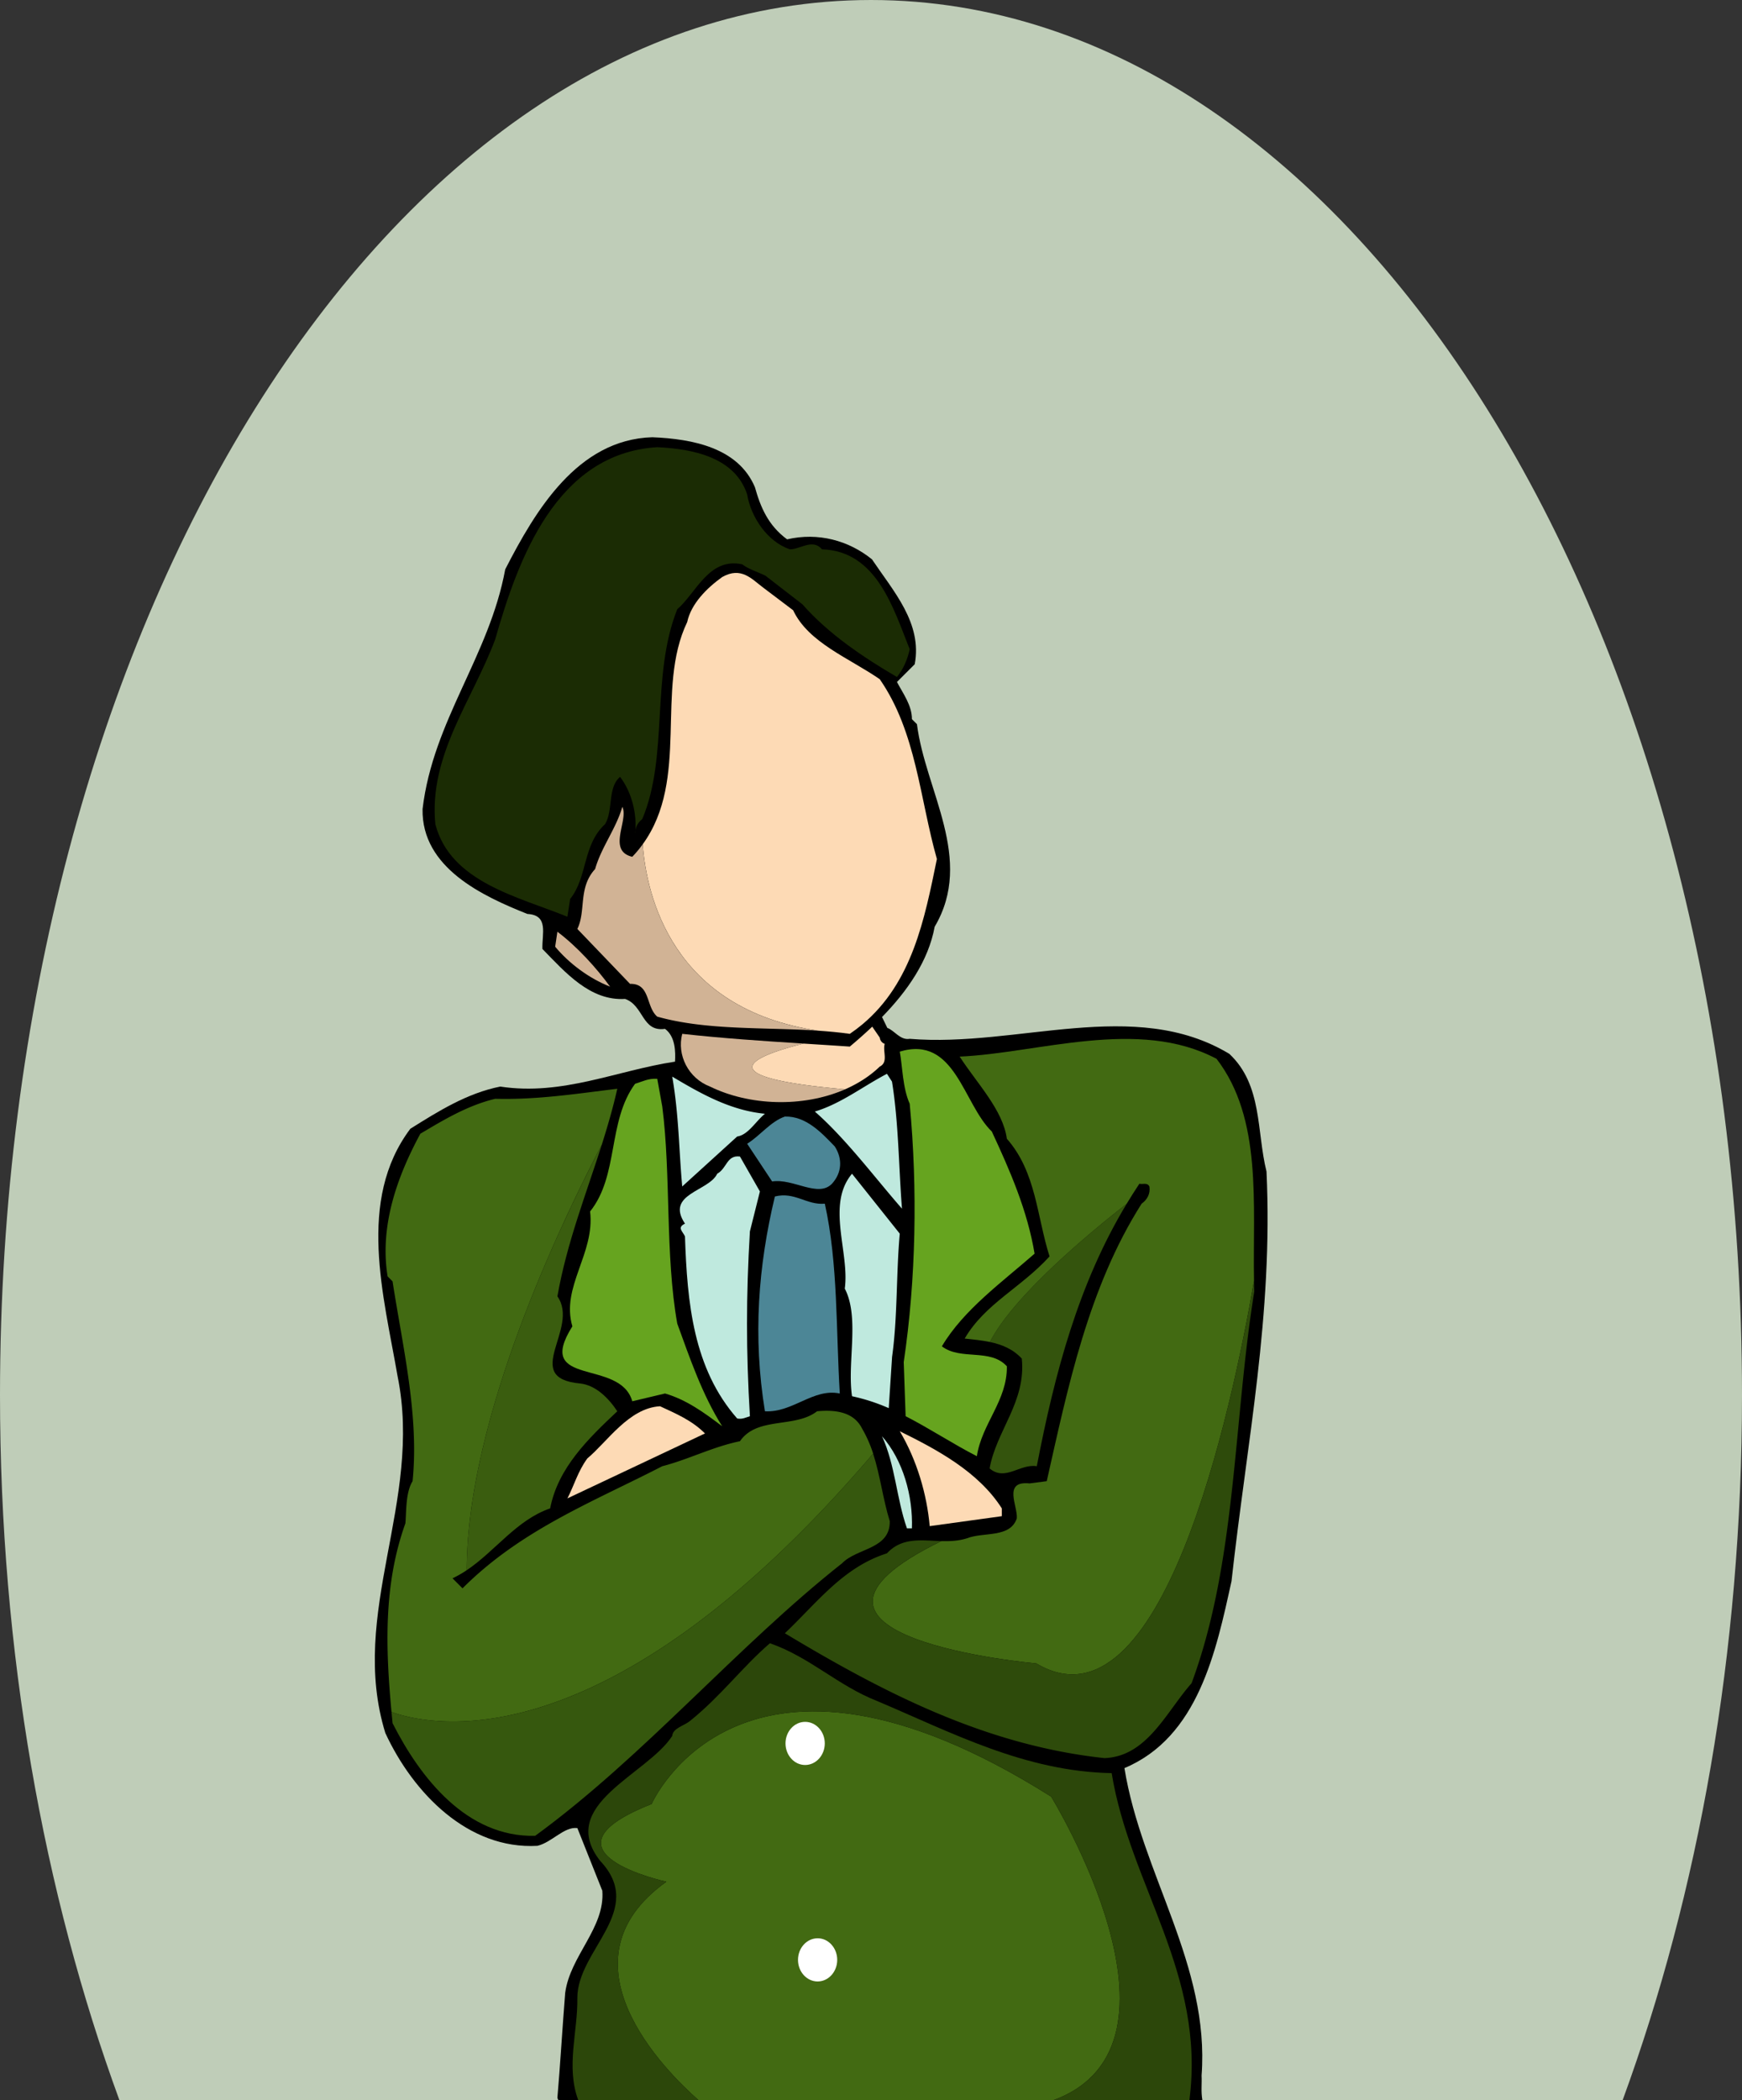
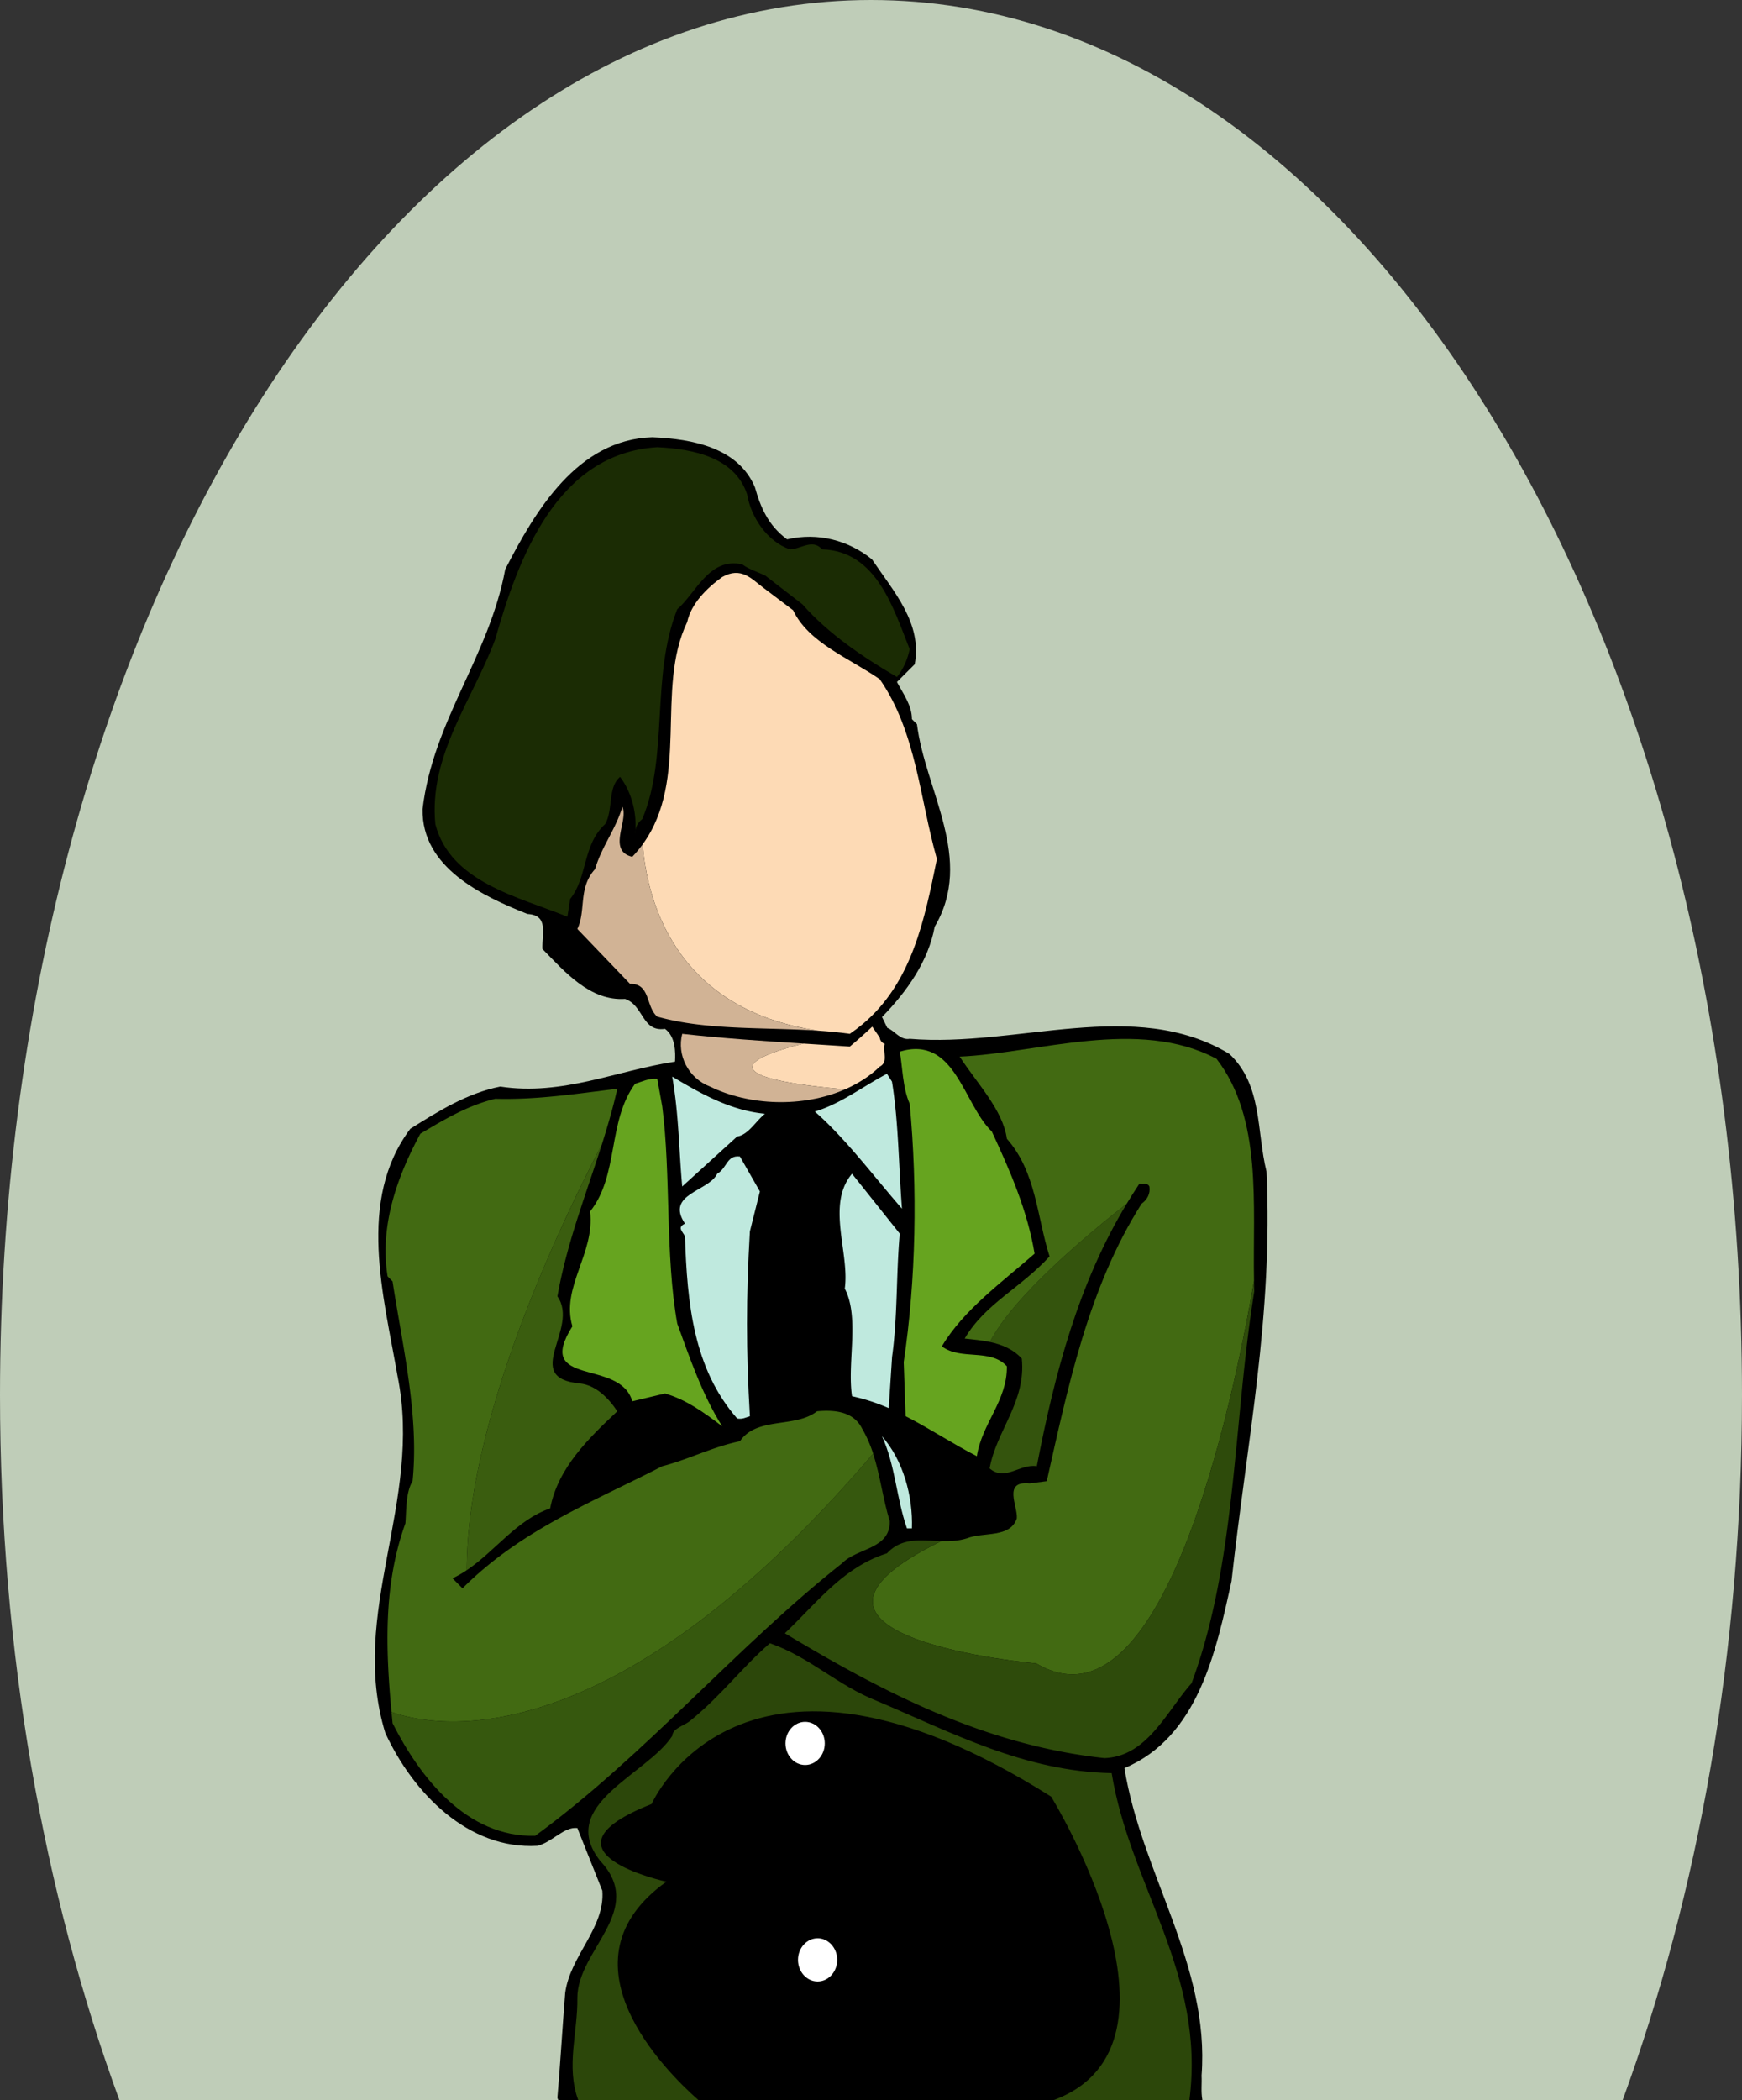
<svg xmlns="http://www.w3.org/2000/svg" width="128.598" height="154.988">
  <rect width="100%" height="100%" fill="#333333" stroke="none" />
  <path fill="#bfcdb8" d="M119.79 154.988c5.593-15.27 8.808-33.043 8.808-52.023C128.598 46.102 99.812 0 64.3 0 28.789 0 0 46.102 0 102.965c0 18.98 3.219 36.754 8.812 52.023H119.79" />
  <path d="M28.45 127.91c2.05 4.426 6.105 8.606 11.222 8.317 1.066-.247 1.969-1.434 2.95-1.309l1.843 4.625c.207 2.746-2.375 4.793-2.742 7.539-.207 2.578-.371 5.406-.575 7.742.016.063.04.106.063.164h47.55c-.113-.64-.027-1.199-.058-1.804.613-8.149-4.426-14.868-5.695-22.692 5.449-2.293 6.762-8.601 7.906-13.804 1.148-10.403 3.074-19.579 2.582-30.227-.738-2.95-.289-6.39-2.746-8.684-7.004-4.218-15.645-.453-23.594-1.109-.703.125-1.136-.629-1.652-.805l-.39-.804c1.863-1.91 3.421-4.133 3.886-6.664 2.95-4.997-.695-10.036-1.309-14.95l-.37-.367c0-1.023-.653-1.887-1.106-2.746l1.312-1.309c.57-3.03-1.558-5.367-3.156-7.742-1.719-1.394-3.973-2.008-6.266-1.476-1.394-1.024-1.964-2.375-2.375-3.848-1.23-2.91-4.59-3.566-7.578-3.687-5.53.164-8.644 5.445-10.855 9.75-1.188 6.43-5.324 11.14-6.102 17.69-.082 4.345 4.461 6.435 7.739 7.743 1.597.082 1.066 1.477 1.109 2.582 1.68 1.719 3.52 3.852 6.102 3.688 1.394.488 1.23 2.457 2.949 2.21.777.57.777 1.72.738 2.419-4.3.652-8.316 2.539-12.902 1.84-2.457.492-4.547 1.804-6.637 3.113-3.973 5.285-1.965 12.332-.941 18.27 1.882 9.257-3.645 17.448-.903 26.335" />
-   <path fill="#426a12" d="M49.195 138.875c-8.222 5.875-.078 13.965 2.36 16.113h26.242c11.058-4.11-.2-22.39-.2-22.39-22.94-14.477-29.492.543-29.492.543-9.011 3.55 1.09 5.734 1.09 5.734" />
  <path fill="#2c470a" d="M51.555 154.988c-2.438-2.148-10.582-10.238-2.36-16.113 0 0-10.101-2.184-1.09-5.734 0 0 6.551-15.02 29.493-.543 0 0 11.257 18.28.199 22.39h10.008c1.207-9.316-4.387-15.824-5.739-24.125-6.43-.125-11.796-2.992-17.328-5.328-2.906-1.144-4.953-3.234-7.902-4.258-2.047 1.762-3.606 3.891-5.899 5.735-.453.367-1.269.531-1.312 1.105-1.844 2.867-8.559 5.078-5.324 9.215 3.441 3.648-1.68 6.555-1.68 10.117.04 2.528-.855 5.047.063 7.54h8.87" />
  <path fill="#1b2c04" d="M59.234 44.598c1.926 2.195 4.551 3.949 6.98 5.367.493-.613.782-1.313.942-2.05-1.187-2.95-2.418-7.25-6.472-7.372-.696-.82-1.594 0-2.375 0-1.676-.574-2.868-2.375-3.153-4.055-.902-2.746-4.015-3.36-6.636-3.484-7.454.453-10.282 8.277-11.961 14.176-1.68 4.504-4.914 8.558-4.422 13.64 1.105 4.297 6.144 5.364 9.75 6.84l.203-1.312c1.308-1.637.898-3.973 2.582-5.528.613-1.027.164-2.707 1.105-3.484.899 1.187 1.27 2.828 1.106 4.219 0-.45.164-.817.531-1.106 1.969-4.668.613-10.527 2.582-15.484 1.39-1.188 2.336-3.848 4.793-3.317.492.372 1.14.555 1.711.836l2.734 2.114" />
  <path d="M58.105 52.34c-.164.82-1.843.613-1.636 1.844 1.347 2.5 3.972 3.972 4.422 6.84-.532 1.269-1.555 1.636-2.582 2.374l-.368-.367c.657-.738 3.235-1.394 2.211-3.113-.816-2.582-6.472-4.547-2.949-7.578h.902m4.629 14.95v.37c-.574-.043-.984-.574-1.68-.37-1.269 1.882-3.359 3.483-3.85 5.694-.204 0-.493-.043-.571.204l-.371-.368 4.261-6.105c.778 0 1.68-.121 2.211.574" />
-   <path fill="#d1b395" d="M45.04 72.82c-1.56-.613-3.032-1.718-4.056-2.949l.164-1.105c1.473 1.105 2.907 2.703 3.891 4.054" />
-   <path fill="#66a41f" d="M66.855 104.52c1.782.914 3.48 2.039 5.258 2.953.367-2.418 2.254-4.098 2.215-6.637-1.23-1.352-3.402-.406-4.797-1.473 1.602-2.703 4.469-4.754 6.844-6.84-.535-3.195-1.805-6.105-3.156-9.011-2.13-2.051-2.703-7.13-6.797-5.899.203 1.067.203 2.66.734 3.848.59 6.266.465 12.977-.441 19.066l.14 3.993" />
+   <path fill="#66a41f" d="M66.855 104.52c1.782.914 3.48 2.039 5.258 2.953.367-2.418 2.254-4.098 2.215-6.637-1.23-1.352-3.402-.406-4.797-1.473 1.602-2.703 4.469-4.754 6.844-6.84-.535-3.195-1.805-6.105-3.156-9.011-2.13-2.051-2.703-7.13-6.797-5.899.203 1.067.203 2.66.734 3.848.59 6.266.465 12.977-.441 19.066" />
  <path fill="#bfe9de" d="M65.61 103.926a14.005 14.005 0 0 0-2.712-.88c-.37-2.495.575-5.812-.535-7.944.371-2.66-1.39-6.184.535-8.477l3.524 4.422c-.27 3-.156 6.164-.567 9.094l-.246 3.785m.239-24.102c.492 3.031.492 6.266.738 9.38-2.008-2.294-4.14-5.161-6.434-7.169 1.926-.574 3.524-1.844 5.325-2.785l.37.574M56.469 82.2c-.7.573-1.23 1.554-2.051 1.679l-4.055 3.687c-.246-2.703-.246-5.285-.738-8.109 2.133 1.27 4.3 2.496 6.844 2.742" />
  <path fill="#66a41f" d="M48.89 81.668c.653 5.039.204 10.937 1.106 16.016.941 2.582 1.844 5.242 3.316 7.578-1.351-1.024-2.664-1.969-4.218-2.418l-2.418.574c-.899-3.195-7.29-.984-4.422-5.531-.86-2.907 1.68-5.364 1.308-8.477 2.133-2.664 1.274-6.637 3.32-9.422.532-.164.981-.41 1.638-.37l.37 2.05" />
-   <path fill="#4c8696" d="M61.629 84.617c.574.903.531 1.926-.207 2.742-1.024 1.067-2.867-.41-4.422-.164l-1.844-2.785c.942-.574 1.719-1.637 2.785-2.004 1.559-.043 2.704 1.188 3.688 2.211" />
  <path fill="#bfe9de" d="m56.098 87.934-.739 2.949c-.285 4.875-.285 8.765 0 13.64-.285.082-.57.247-.941.165-3.234-3.688-3.688-8.52-3.852-13.434-.16-.371-.613-.656 0-.945-1.472-2.211 1.766-2.375 2.38-3.684.734-.41.695-1.395 1.679-1.27l1.473 2.579" />
-   <path fill="#4c8696" d="M60.89 88.836c.985 4.426.82 9.34 1.106 14.008-1.965-.41-3.48 1.433-5.527 1.312-.903-5.531-.492-10.734.734-15.851 1.477-.371 2.336.652 3.688.53" />
-   <path fill="#fddab5" d="m52.043 105.793-10.156 4.793c.488-.941.777-2.008 1.472-2.95 1.477-1.23 3.07-3.726 5.368-3.85 1.144.534 2.332 1.023 3.316 2.007m21.914 5.531v.574l-5.324.735c-.207-2.336-.942-4.871-2.211-7.004 2.742 1.351 5.816 2.992 7.535 5.695" />
  <path fill="#bfe9de" d="M67.32 112.797h-.367c-.777-2.211-.86-4.668-1.844-6.8 1.559 1.765 2.293 4.425 2.211 6.8" />
  <path fill="#fddab5" d="M65.312 77.04a.551.551 0 0 1-.367-.462l-.554-.808a35.816 35.816 0 0 1-1.657 1.472c-1.14-.078-2.277-.148-3.41-.222-3.617.902-7.48 2.445 3.055 3.378.953-.418 1.828-.968 2.566-1.68.657-.327.203-1.105.367-1.679" />
  <path fill="#d1b395" d="M59.324 77.02c-3.02-.192-6.012-.391-8.96-.72-.41 1.56.448 3.278 2.05 3.891 2.883 1.414 6.848 1.57 9.965.207-10.535-.933-6.672-2.476-3.055-3.378" />
  <path fill="#fddab5" d="M69.164 63.398c-1.27-4.464-1.516-9.378-4.219-13.27-2.258-1.562-5.265-2.69-6.394-5.089l-2.196-1.66c-.859-.64-1.632-1.59-3.043-.79-1.144.821-2.292 1.97-2.582 3.321-2.382 4.957.215 11.578-3.285 16.403.285 3.785 2.153 12.144 12.942 13.753.793.055 1.578.125 2.347.235.328-.223.637-.457.93-.7 3.68-3.078 4.59-7.765 5.5-12.203" />
  <path fill="#d1b395" d="M47.445 62.313a8.62 8.62 0 0 1-.77.921c-1.882-.449-.245-2.703-.734-3.687-.453 1.598-1.558 2.992-2.007 4.59-1.27 1.39-.657 3.07-1.313 4.422l3.89 4.054c1.516-.039 1.15 1.68 2.009 2.418 3.656 1.028 7.878.77 11.867 1.035-10.79-1.609-12.657-9.968-12.942-13.753" />
  <path fill="#3a5d0f" d="M40.613 111.324c.574-2.992 2.828-5.164 4.957-7.168-.652-.984-1.597-1.926-2.742-2.05-4.426-.41 0-4.055-1.68-6.43.692-3.934 2.106-7.512 3.282-11.207-3.618 6.96-9.957 20.683-9.977 31.418 2.121-1.426 3.684-3.715 6.16-4.563" />
  <path fill="#426a12" d="M64.457 107.281a9.251 9.251 0 0 0-.82-1.855c-.617-1.23-1.969-1.395-3.32-1.27-1.637 1.27-4.422.367-5.692 2.211-2.008.41-3.813 1.352-5.734 1.844-5.082 2.621-10.407 4.668-14.746 9.012l-.739-.739a8.14 8.14 0 0 0 1.047-.597c.02-10.735 6.36-24.457 9.977-31.418.425-1.348.824-2.711 1.14-4.114-3.07.372-5.898.82-9.011.739-2.047.492-3.809 1.558-5.528 2.578-1.64 3.035-3.031 6.719-2.418 10.527l.367.371c.739 4.793 1.97 9.914 1.477 14.746-.531.86-.45 2.293-.531 3.114-1.625 4.527-1.461 9.203-1.024 13.922 3.125 1.113 16.082 3.734 35.555-19.07" />
  <path fill="#36580e" d="M64.457 107.281c-19.473 22.805-32.43 20.184-35.555 19.07.028.274.055.547.078.825 2.051 4.054 5.493 8.437 10.528 8.312 8.031-5.855 14.87-13.965 22.652-20.11 1.106-1.148 3.563-1.023 3.524-3.112-.5-1.61-.704-3.364-1.227-4.985" />
  <path fill="#34540d" d="M73.074 99.043c.883.187 1.7.516 2.356 1.223.328 3.191-1.883 5.32-2.375 8.109 1.148.98 2.254-.371 3.484-.164 1.32-6.84 3.066-13.465 6.637-19.371-2.813 2.195-8.344 6.789-10.102 10.203" />
  <path fill="#426a12" d="M76.504 122.766c9.258 5.511 14.422-18.696 16.07-28.23-.105-5.634.64-11.966-2.765-16.391-5.778-3.07-13.188-.41-18.965-.165 1.27 1.965 3.195 3.934 3.484 6.063 2.168 2.457 2.211 5.734 3.152 8.684-2.132 2.336-4.753 3.48-6.265 6.062.629.066 1.258.129 1.86.254 1.757-3.414 7.288-8.008 10.1-10.203.302-.5.614-.992.938-1.48.207.081.574-.122.739.206.082.532-.165.98-.575 1.27-3.93 6.184-5.445 13.559-7.004 20.48l-1.27.164c-2.003-.207-.858 1.68-.94 2.579-.493 1.476-2.458.984-3.688 1.476-.621.195-1.258.219-1.883.203-14.605 7.125 7.012 9.028 7.012 9.028" />
  <path fill="#2e4b0b" d="M76.504 122.766s-21.617-1.903-7.012-9.028c-1.472-.043-2.894-.304-4.015.903-3.235 1.023-5.16 3.644-7.536 5.898 7.29 4.383 14.829 8.273 23.594 9.215 3.152-.121 4.547-3.399 6.43-5.527 3.316-8.93 3.074-19.293 4.629-28.918a48.68 48.68 0 0 1-.02-.774c-1.648 9.535-6.812 33.742-16.07 28.23" />
  <path fill="#fff" d="M59.437 127.078c.797 0 1.45.711 1.45 1.59 0 .879-.653 1.594-1.45 1.594-.8 0-1.449-.715-1.449-1.594 0-.879.649-1.59 1.45-1.59m.922 15.972c.796 0 1.445.716 1.445 1.595 0 .878-.649 1.593-1.446 1.593-.8 0-1.449-.715-1.449-1.593 0-.88.649-1.594 1.45-1.594" />
</svg>